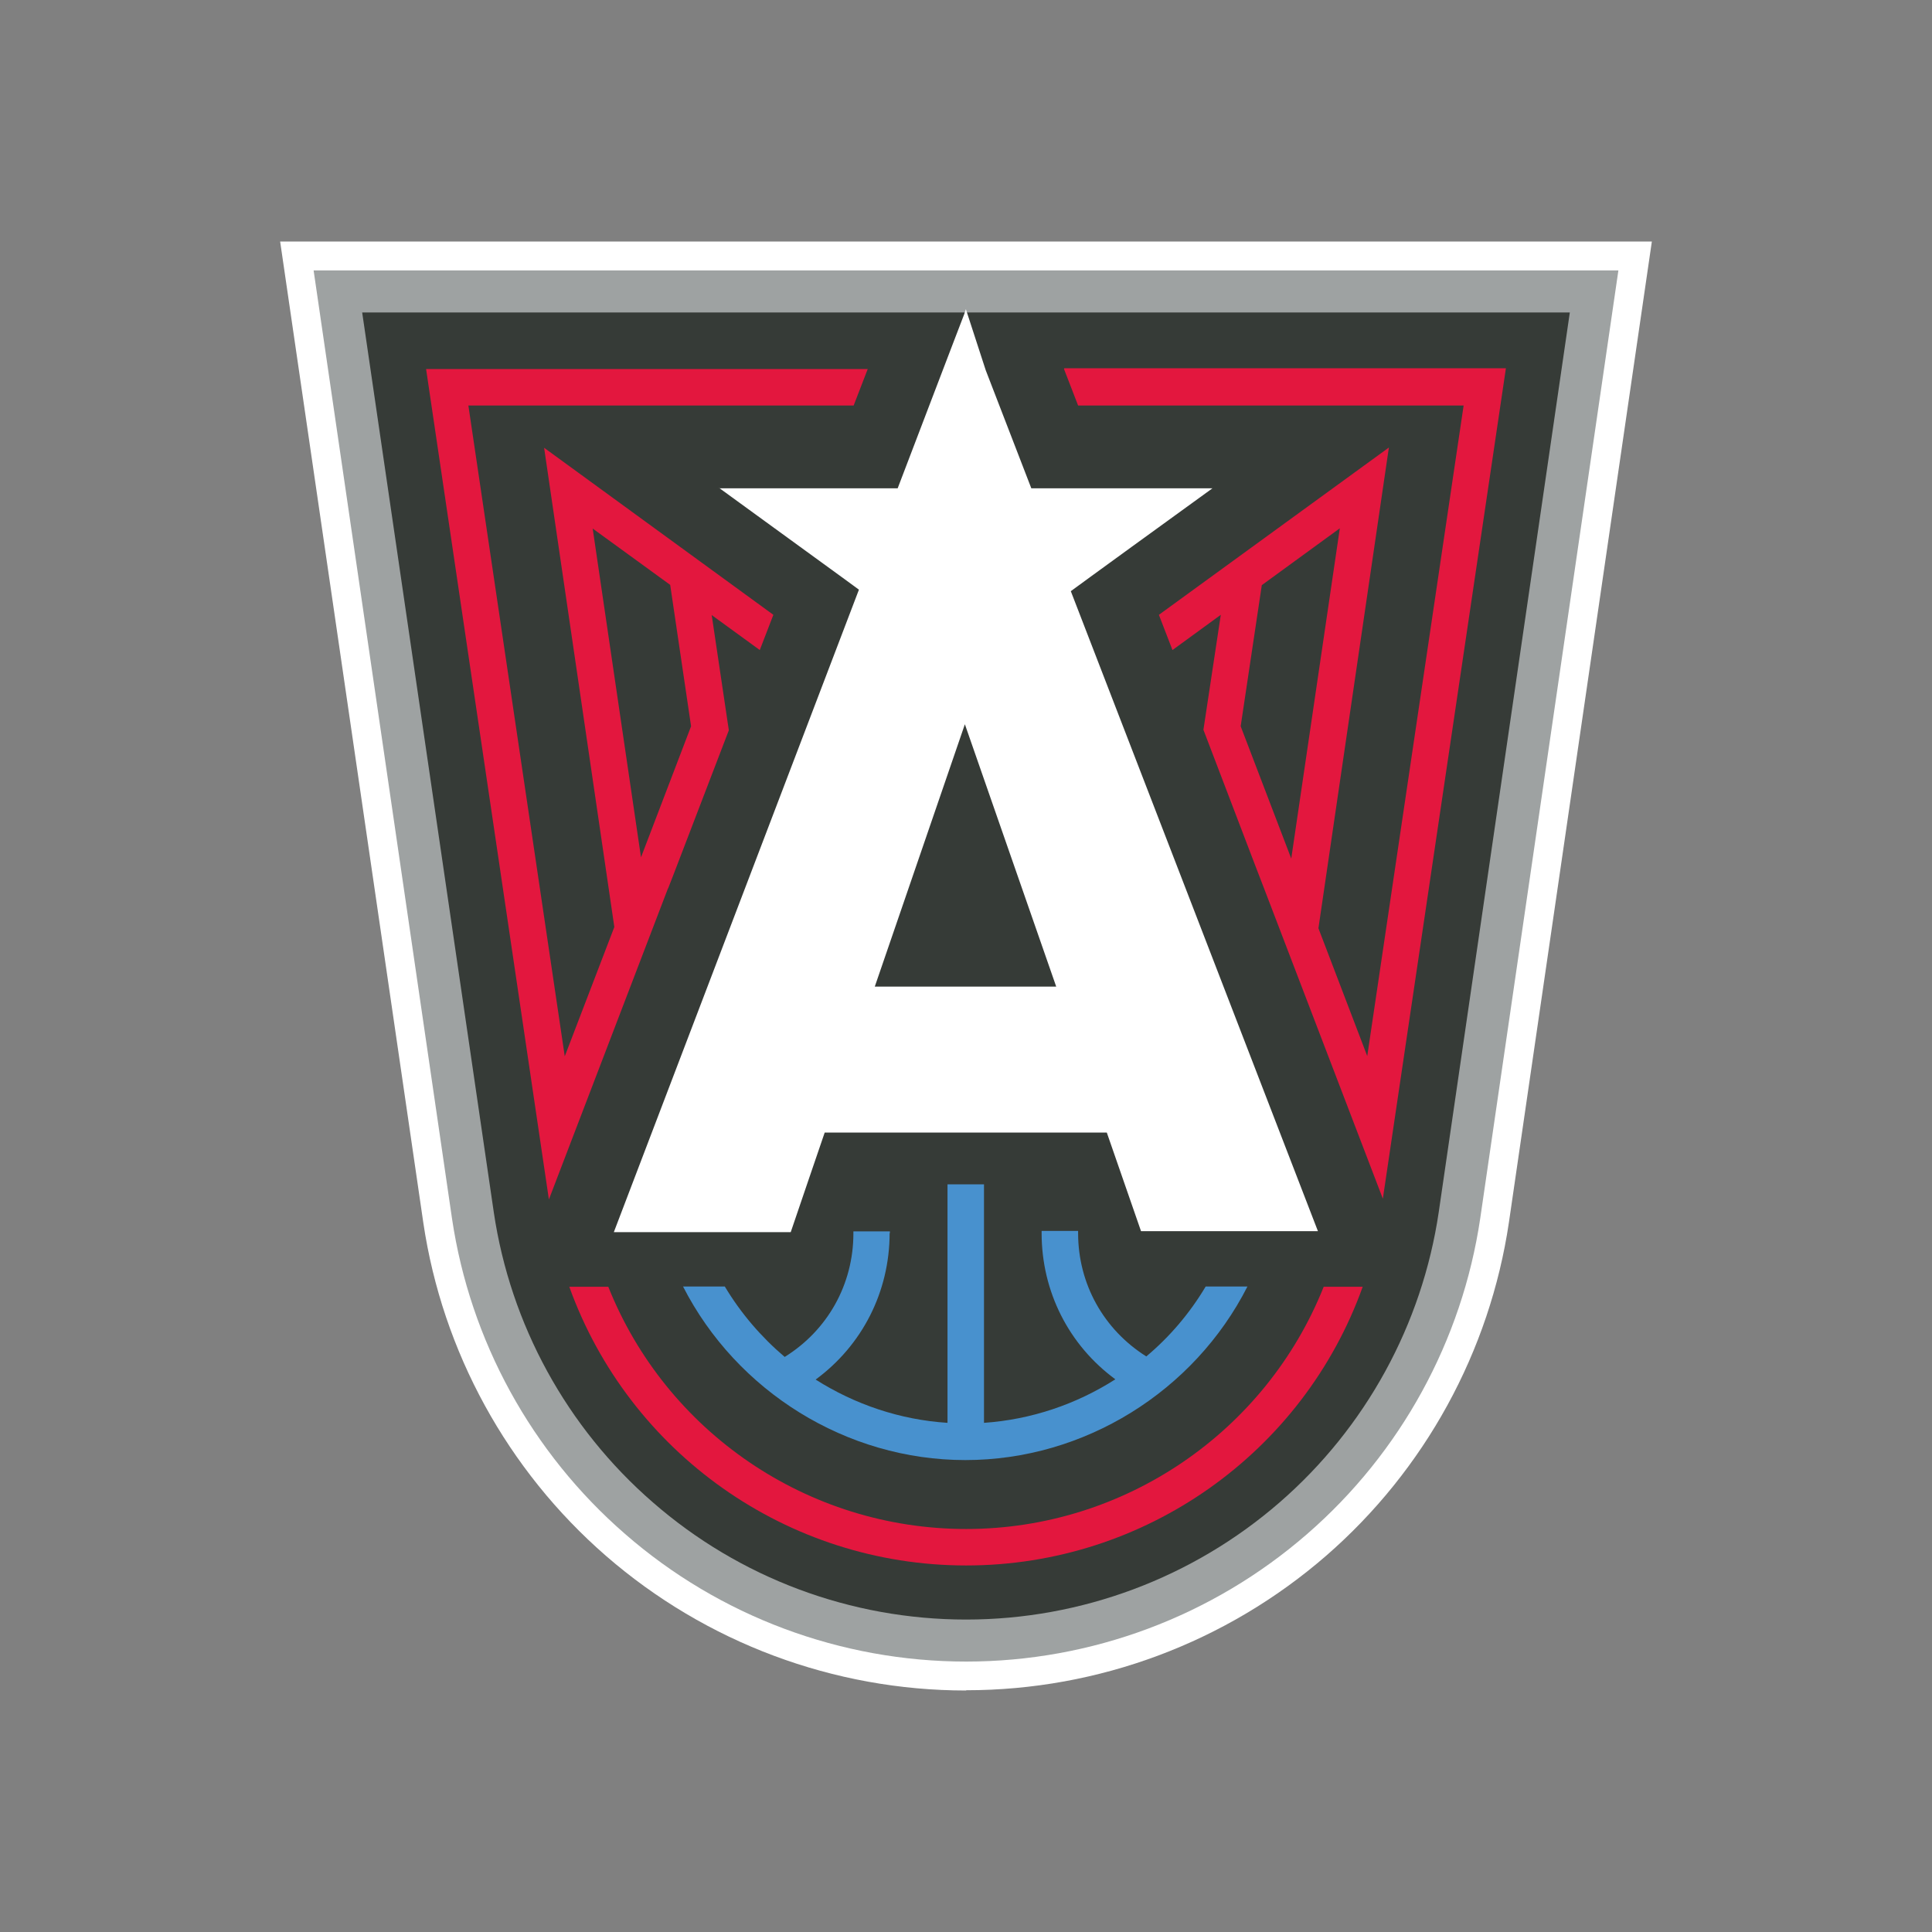
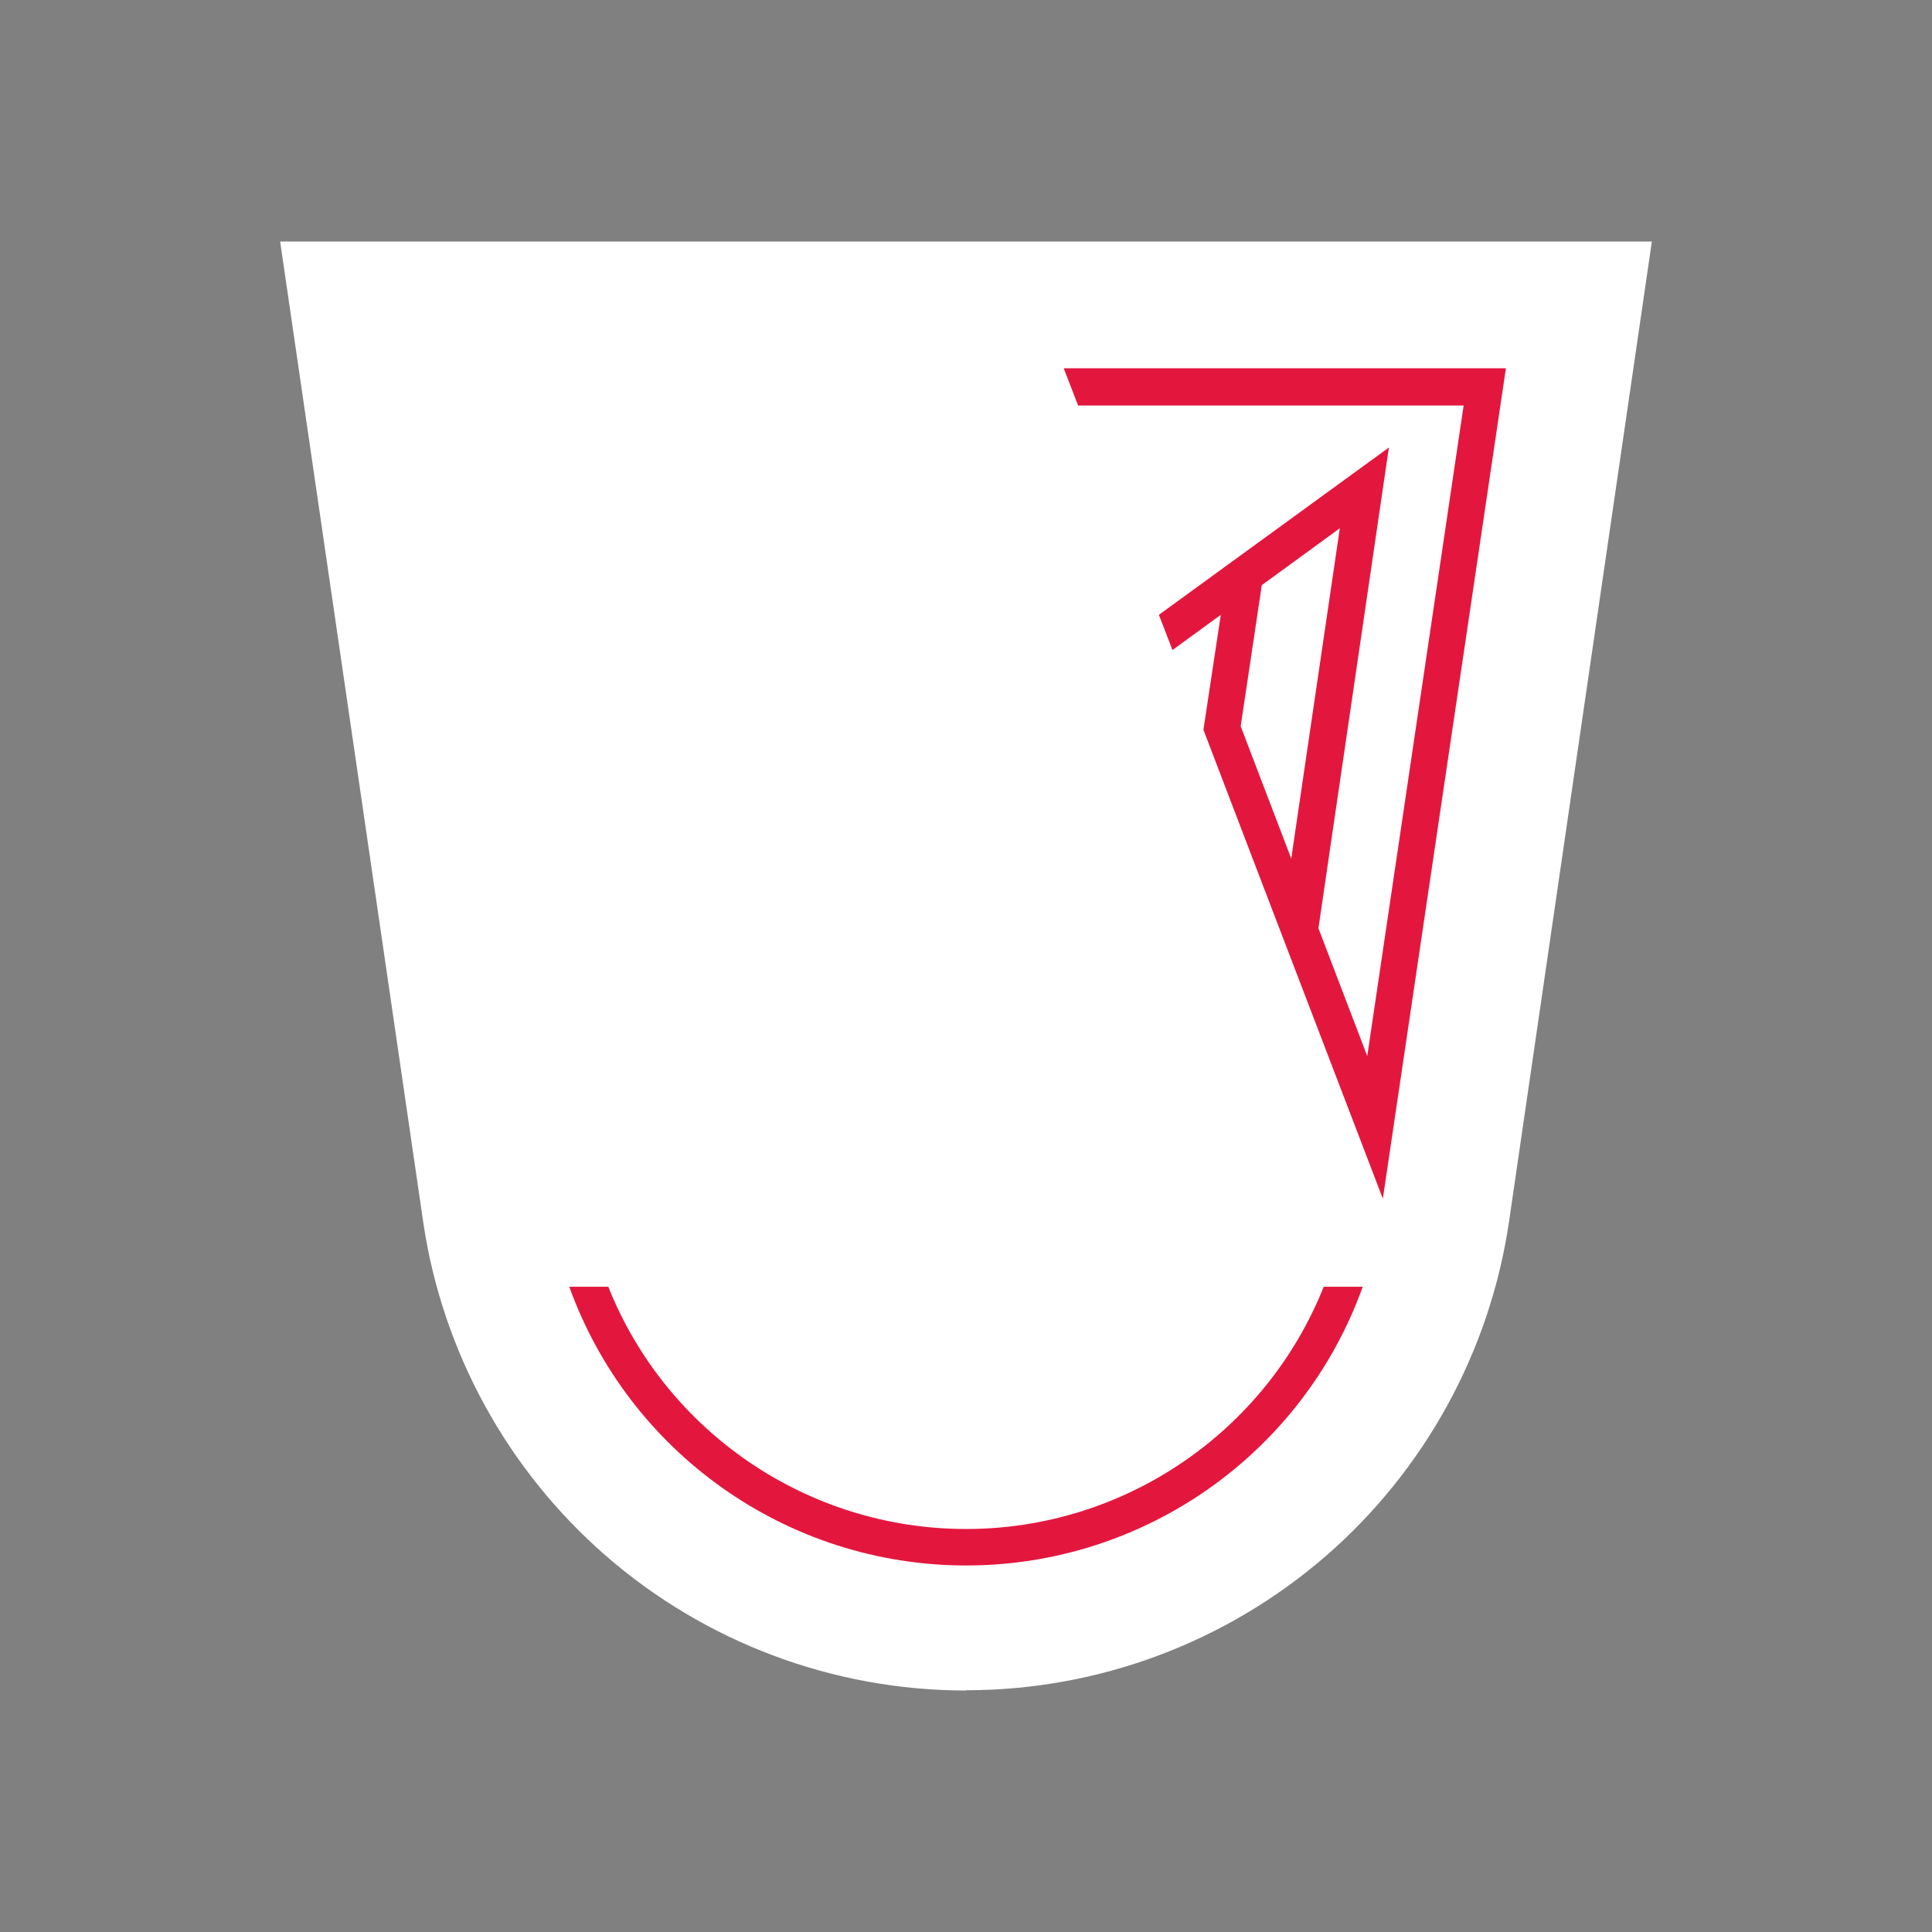
<svg xmlns="http://www.w3.org/2000/svg" fill="none" viewBox="0 0 200 200" height="200" width="200">
  <rect x="0" y="0" width="200" height="200" fill="#808080" stroke="none" />
  <path fill="white" d="M100.013 175C86.311 175 73.077 170.052 62.735 161.068C52.523 152.187 45.802 139.922 43.823 126.589L29 25H171L156.203 126.536C154.224 139.896 147.503 152.161 137.291 161.042C126.949 170.026 113.715 174.974 100.013 174.974V175Z" />
-   <path fill="#9EA2A2" d="M100.013 172.005C87.04 172.005 74.484 167.318 64.715 158.802C55.024 150.391 48.668 138.776 46.792 126.146L32.465 27.995H167.535L153.234 126.12C151.358 138.776 145.002 150.391 135.311 158.802C125.516 167.318 112.986 172.005 100.013 172.005Z" />
-   <path fill="#363B37" d="M100.013 167.656C88.082 167.656 76.568 163.359 67.58 155.521C58.671 147.786 52.836 137.109 51.117 125.495L37.492 32.344H162.508L148.935 125.495C147.216 137.109 141.381 147.786 132.472 155.521C123.484 163.333 111.944 167.656 100.013 167.656Z" />
-   <path fill="#4891CE" d="M92.12 127.682V127.474H88.343V127.682C88.343 132.943 85.685 137.708 81.231 140.469C78.808 138.411 76.698 135.964 75.031 133.177H70.707C76.255 144.036 87.613 151.146 99.935 151.146C112.257 151.146 123.615 144.036 129.137 133.177H124.813C123.172 135.937 121.088 138.385 118.665 140.417C114.236 137.63 111.605 132.891 111.605 127.656V127.422H107.828V127.656C107.828 133.698 110.642 139.245 115.461 142.786C111.423 145.365 106.76 146.953 101.863 147.292V122.604H98.085V147.292C93.188 146.979 88.499 145.391 84.435 142.812C89.254 139.271 92.094 133.724 92.094 127.63L92.12 127.682Z" />
  <path fill="#E3173E" d="M100.013 158.281C83.549 158.281 68.935 148.177 62.969 133.203H58.932C65.106 150.365 81.465 162.057 100.013 162.057C118.561 162.057 134.92 150.365 141.068 133.203H137.03C131.065 148.177 116.451 158.281 100.013 158.281Z" />
-   <path fill="#E3173E" d="M69.169 91.953L69.717 90.547L75.448 75.599L73.676 63.672L78.652 67.292L80.058 63.646L56.327 46.354L63.595 95.963L58.463 109.349L48.486 41.979H88.369L89.827 38.203H44.109L56.822 124.167L69.144 91.979L69.169 91.953ZM61.354 54.714L69.378 60.547L71.54 75.182L66.356 88.75L61.354 54.714Z" />
-   <path fill="#E3173E" d="M110.147 38.203L111.605 41.979H151.514L141.537 109.323L136.483 96.094L143.777 46.328L119.968 63.646L121.374 67.292L126.376 63.646L124.578 75.547L129.997 89.74L130.83 91.901L143.152 124.089L155.891 38.125H110.173L110.147 38.203ZM128.434 75.182L130.622 60.573L138.698 54.688L133.67 88.88L128.434 75.182Z" />
+   <path fill="#E3173E" d="M110.147 38.203L111.605 41.979H151.514L141.537 109.323L136.483 96.094L143.777 46.328L119.968 63.646L121.374 67.292L126.376 63.646L124.578 75.547L130.83 91.901L143.152 124.089L155.891 38.125H110.173L110.147 38.203ZM128.434 75.182L130.622 60.573L138.698 54.688L133.67 88.88L128.434 75.182Z" />
  <path fill="white" d="M74.458 50.521L87.066 59.688L88.916 61.042L63.543 127.552H81.856C81.856 127.526 85.373 117.24 85.373 117.24H114.575L118.118 127.448H136.431C136.431 127.422 110.85 61.198 110.85 61.198L112.882 59.714L117.18 56.589L125.516 50.547H106.76L102.045 38.333L99.987 32.005L99.805 32.552C99.805 32.526 92.927 50.547 92.927 50.547H74.458V50.521ZM99.883 74.974L109.339 102.135H90.557L99.883 74.974Z" />
</svg>